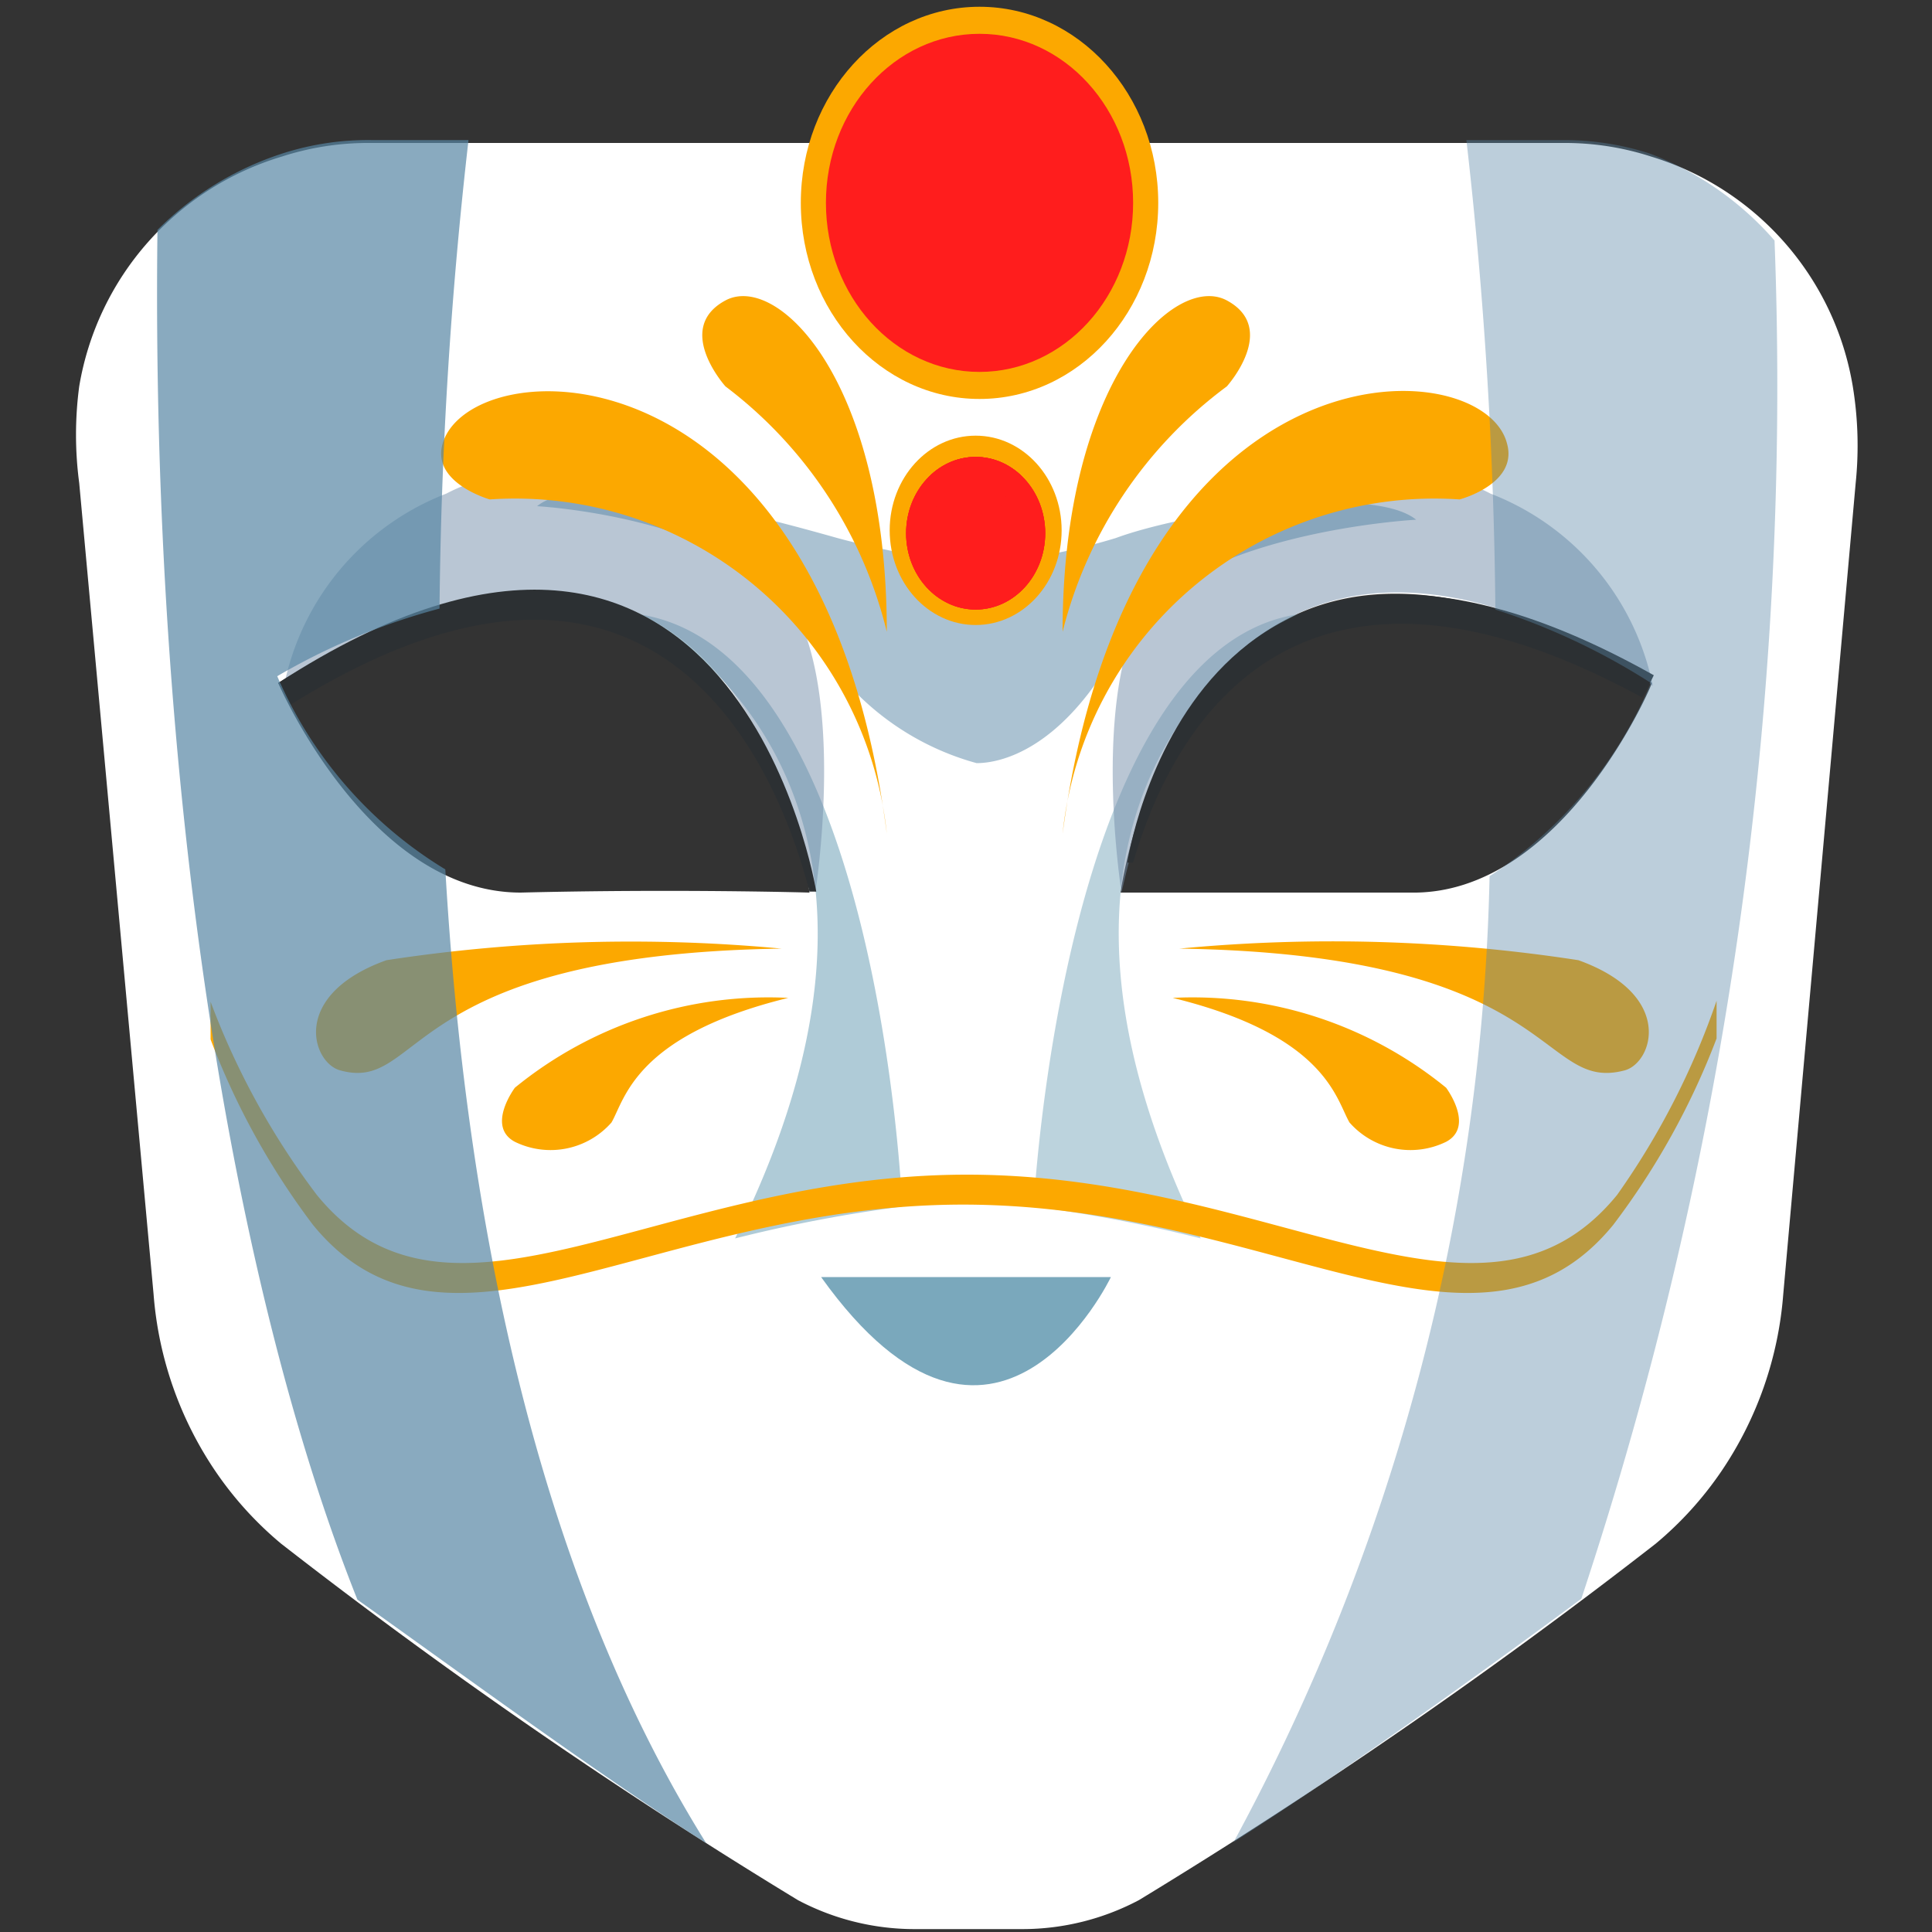
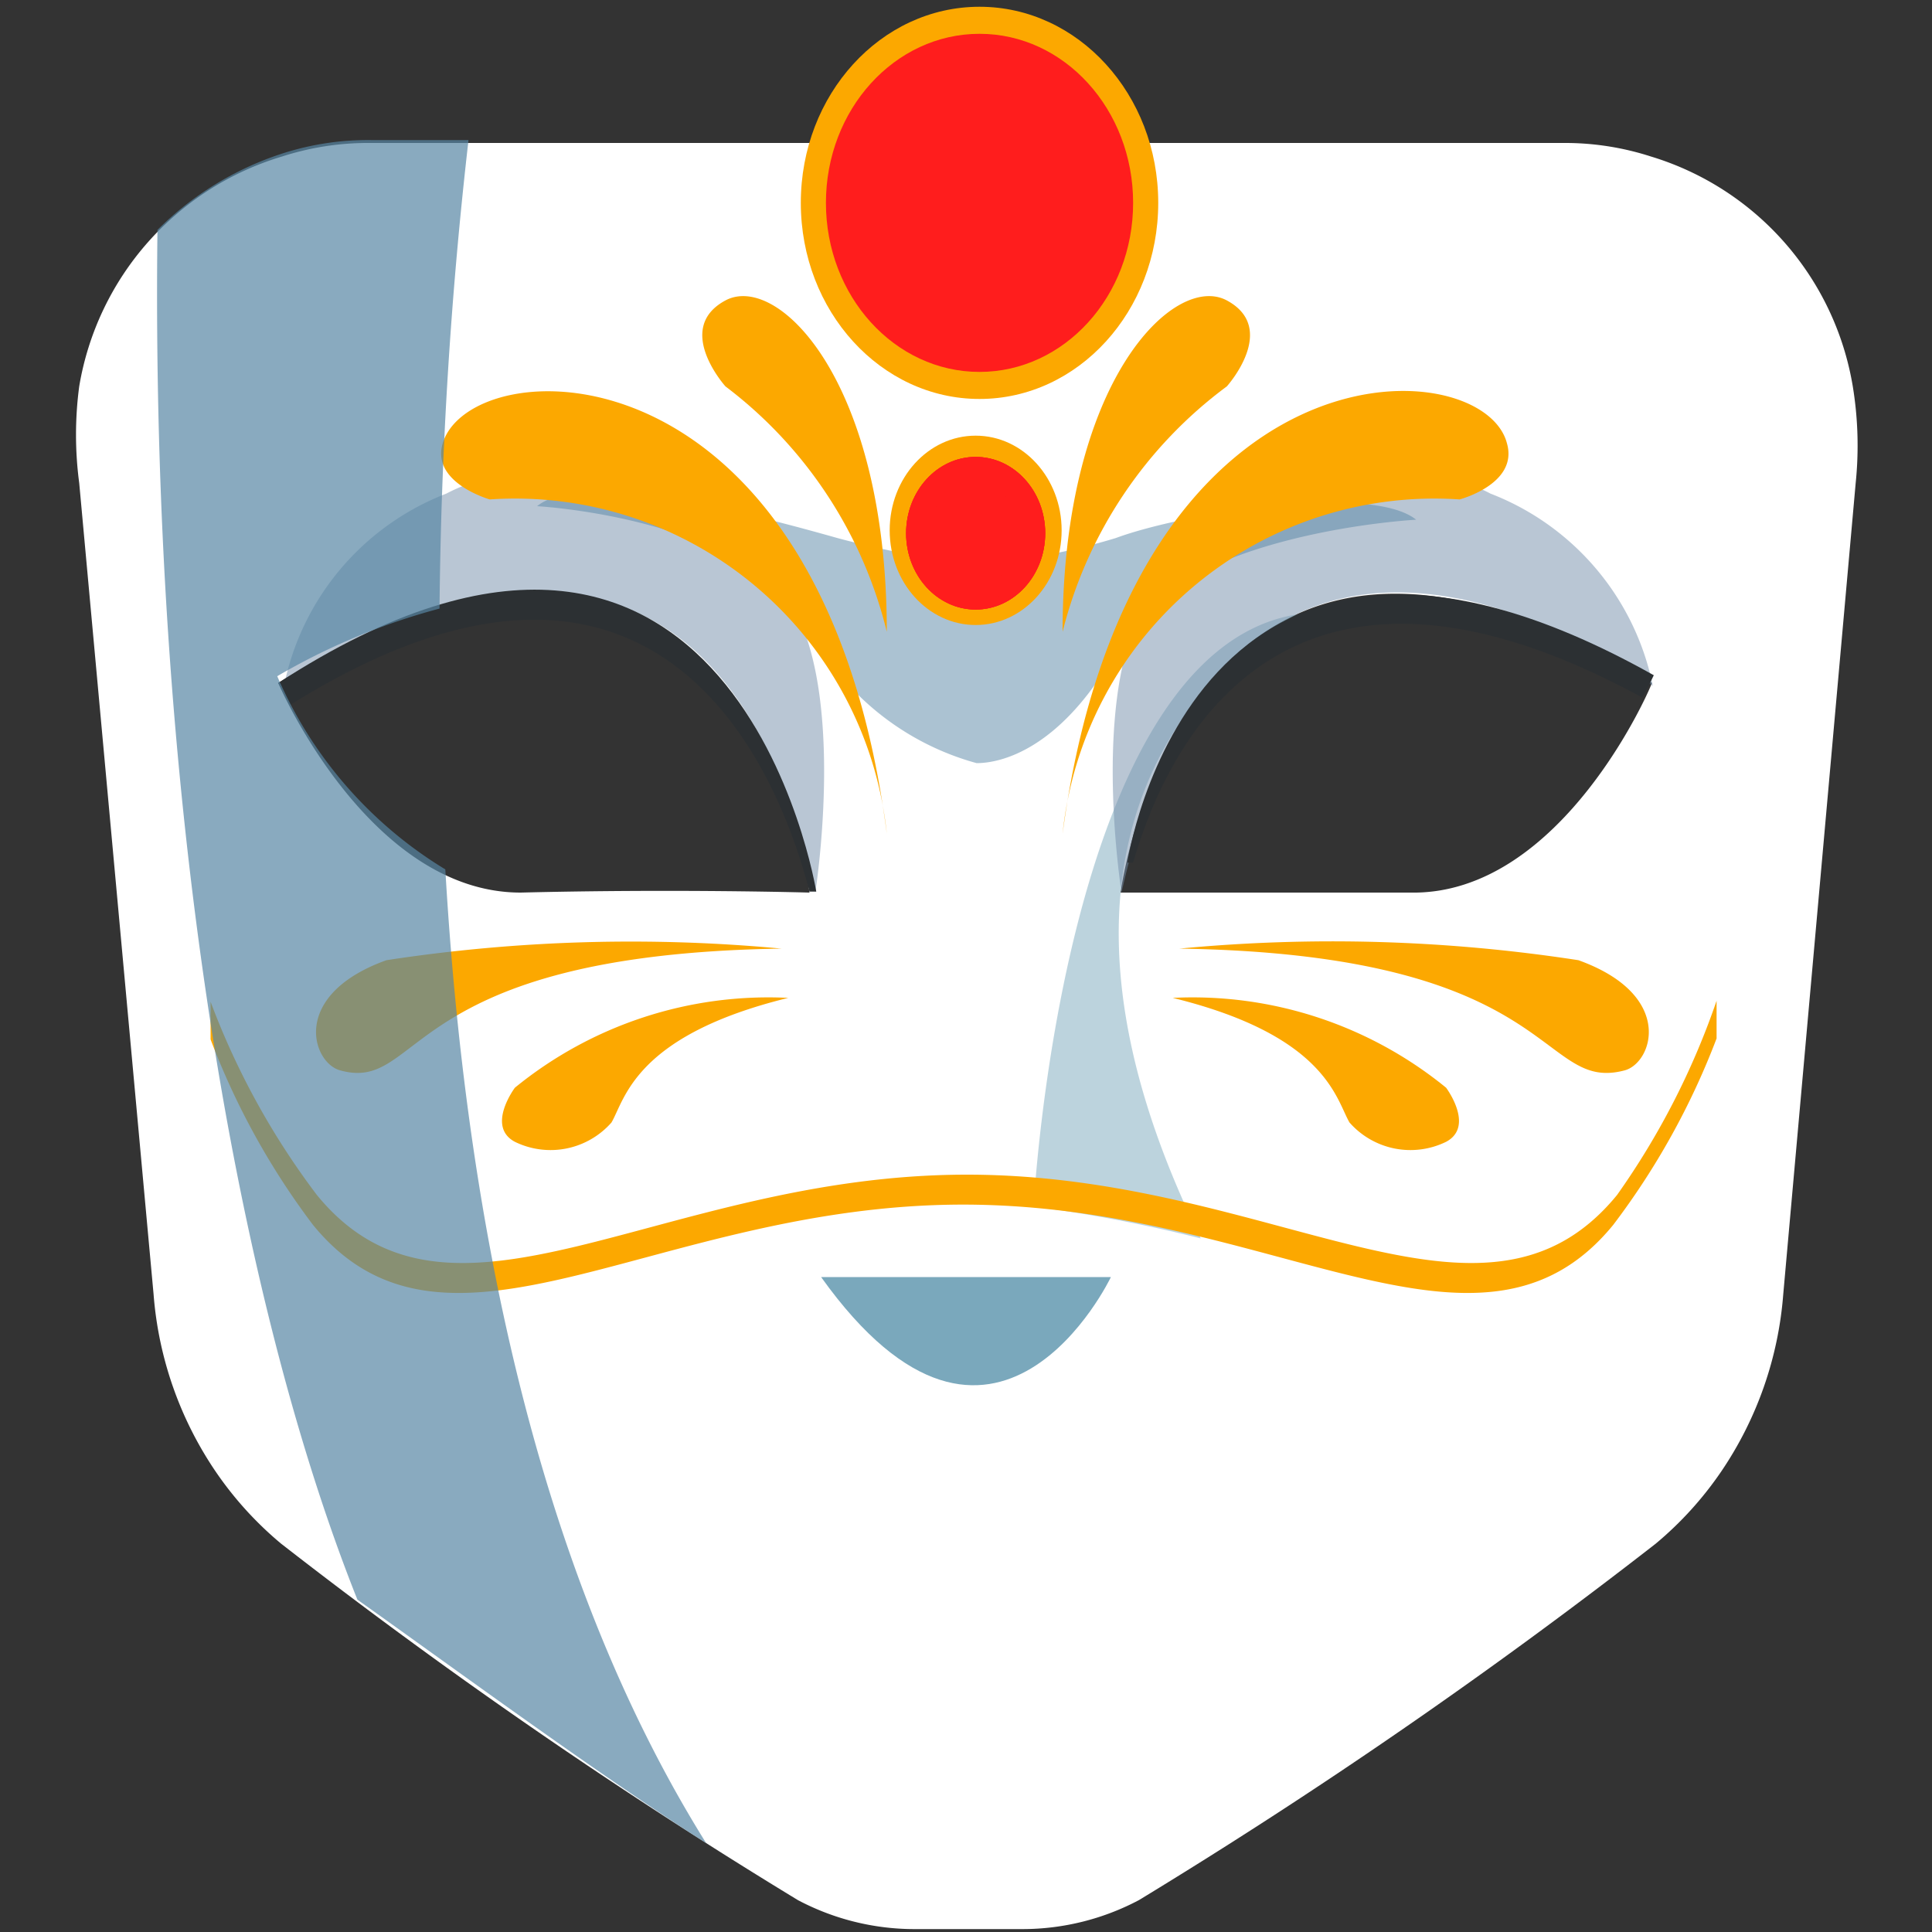
<svg xmlns="http://www.w3.org/2000/svg" viewBox="0 0 20 20">
  <rect x="0" y="0" width="20" height="20" fill="#333333" stroke="none" />
  <defs>
    <style>.cls-1,.cls-16{fill:none;}.cls-18,.cls-2{fill:#ff1d1d;}.cls-3{isolation:isolate;}.cls-4{fill:#fff;}.cls-5{opacity:0.6;}.cls-12,.cls-14,.cls-5,.cls-7{mix-blend-mode:multiply;}.cls-6{fill:#7aa8bc;}.cls-7,.cls-9{opacity:0.5;}.cls-8{fill:#748eaa;}.cls-10,.cls-19,.cls-20{fill:#5886a5;}.cls-11{fill:#2c3033;}.cls-13,.cls-14{fill:#fca800;}.cls-15{clip-path:url(#clip-path);}.cls-16,.cls-18{mix-blend-mode:overlay;}.cls-17{clip-path:url(#clip-path-2);}.cls-19{opacity:0.4;}.cls-20{opacity:0.7;}</style>
    <clipPath id="clip-path">
      <ellipse class="cls-1" cx="10.14" cy="2.1" rx="1.59" ry="1.75" />
    </clipPath>
    <clipPath id="clip-path-2">
      <ellipse class="cls-2" cx="10.1" cy="5.52" rx="0.72" ry="0.79" />
    </clipPath>
  </defs>
  <title>11</title>
  <g class="cls-3">
    <g id="Casanova">
      <path class="cls-4" d="M19.18,4a3,3,0,0,0-2.09-2.38,2.89,2.89,0,0,0-.9-.14H3.82a2.89,2.89,0,0,0-.9.14A3,3,0,0,0,.82,4a3.79,3.79,0,0,0,0,1l.77,8.4a3.78,3.78,0,0,0,.64,1.83,3.64,3.64,0,0,0,.68.75,56.47,56.47,0,0,0,5.35,3.69,2.58,2.58,0,0,0,1.2.3h1.13a2.58,2.58,0,0,0,1.2-.3,56.47,56.47,0,0,0,5.35-3.69,3.64,3.64,0,0,0,.68-.75,3.78,3.78,0,0,0,.64-1.83L19.21,5A3.79,3.79,0,0,0,19.18,4ZM5.39,9.24c-1.58,0-2.51-2.17-2.51-2.17,4.83-3,5.5,2.17,5.5,2.17S7,9.2,5.39,9.24Zm9.21,0c-1.58,0-3,0-3,0s.68-5.14,5.5-2.17C17.11,7.07,16.18,9.27,14.6,9.24Z" />
      <g class="cls-5">
-         <path class="cls-6" d="M6.62,6.36S10,8,7.61,12.82a15.06,15.06,0,0,1,1.73-.33S9.1,6.74,6.62,6.36Z" />
-       </g>
+         </g>
      <g class="cls-7">
        <path class="cls-8" d="M2.94,7.1s4.3-3.24,5.5,2.14c0,0,.36-2.27-.35-3.13s-2.33-1.6-3.47-1A2.71,2.71,0,0,0,2.94,7.1Z" />
      </g>
      <g class="cls-7">
        <path class="cls-6" d="M13.43,6.36s-3.38,1.61-1,6.46a15.06,15.06,0,0,0-1.73-.33S11,6.74,13.43,6.36Z" />
      </g>
      <g class="cls-7">
        <path class="cls-8" d="M17.11,7.1s-4.3-3.24-5.5,2.14c0,0-.36-2.27.35-3.13s2.33-1.6,3.47-1A2.71,2.71,0,0,1,17.11,7.1Z" />
      </g>
      <g class="cls-9">
        <path class="cls-10" d="M11.55,5.57a6.66,6.66,0,0,1-1.44.27,9.31,9.31,0,0,1-1.44-.27c-.71-.2-2.63-.73-3.11-.33,0,0,2.22.12,2.81,1.26a2.8,2.8,0,0,0,1.74,1.4c.24,0,.9-.13,1.5-1.26s3.05-1.26,3.05-1.26C14.19,5,12.25,5.31,11.55,5.57Z" />
      </g>
      <path class="cls-6" d="M8.5,13.22h3S10.3,15.74,8.5,13.22Z" />
      <path class="cls-1" d="M19.18,4a3,3,0,0,0-2.09-2.38,2.89,2.89,0,0,0-.9-.14H3.82a2.89,2.89,0,0,0-.9.14A3,3,0,0,0,.82,4a3.79,3.79,0,0,0,0,1l.77,8.4a3.78,3.78,0,0,0,.64,1.83,3.64,3.64,0,0,0,.68.75,56.47,56.47,0,0,0,5.35,3.69,2.58,2.58,0,0,0,1.2.3h1.13a2.58,2.58,0,0,0,1.2-.3,56.47,56.47,0,0,0,5.35-3.69,3.64,3.64,0,0,0,.68-.75,3.78,3.78,0,0,0,.64-1.83L19.21,5A3.79,3.79,0,0,0,19.18,4ZM5.39,9.24c-1.58,0-2.51-2.17-2.51-2.17,4.83-3,5.5,2.17,5.5,2.17S7,9.2,5.39,9.24Zm9.21,0c-1.58,0-3,0-3,0s.84-4.56,5.45-2C17.06,7.19,16.18,9.27,14.6,9.24Z" />
      <path class="cls-11" d="M2.88,7.07,3,7.3c3.93-2.46,5.11.88,5.38,1.93h.07S7.61,4,2.88,7.07Z" />
      <path class="cls-11" d="M11.67,8.93h.06C12,8,13.09,5.09,17,7.22c.08-.14.12-.23.12-.23C12.35,4.31,11.67,8.93,11.67,8.93Z" />
      <g class="cls-12">
        <path class="cls-13" d="M9.18,8.63A3.87,3.87,0,0,0,5.07,5.17S4.47,5,4.58,4.6C4.85,3.61,8.51,3.44,9.18,8.63Z" />
        <path class="cls-13" d="M9.18,6.54A4.53,4.53,0,0,0,7.51,4s-.54-.6,0-.89S9.18,3.94,9.18,6.54Z" />
        <path class="cls-13" d="M11,8.63a3.87,3.87,0,0,1,4.11-3.46s.61-.16.49-.58C15.35,3.61,11.69,3.44,11,8.63Z" />
        <path class="cls-13" d="M11,6.54A4.53,4.53,0,0,1,12.7,4s.54-.6,0-.89S11,3.94,11,6.54Z" />
        <path class="cls-13" d="M8.09,9.82A16.72,16.72,0,0,0,4,9.94c-1,.36-.77,1.06-.48,1.14C4.38,11.32,4.14,9.88,8.09,9.82Z" />
        <path class="cls-13" d="M8.16,10.33a4.15,4.15,0,0,0-2.83.93s-.3.4,0,.56a.84.84,0,0,0,1-.2C6.47,11.38,6.57,10.72,8.16,10.33Z" />
        <path class="cls-13" d="M12.21,9.82a16.72,16.72,0,0,1,4.13.12c1,.36.77,1.06.48,1.14C15.92,11.32,16.16,9.88,12.21,9.82Z" />
        <path class="cls-13" d="M12.14,10.33a4.15,4.15,0,0,1,2.83.93s.3.4,0,.56a.84.84,0,0,1-1-.2C13.83,11.38,13.73,10.72,12.14,10.33Z" />
      </g>
      <path class="cls-14" d="M16.74,12.37c-1.39,1.7-3.54-.21-6.73-.21s-5.34,1.91-6.73.21a7.89,7.89,0,0,1-1.1-2l0,.39a7.71,7.71,0,0,0,1.06,1.92c1.39,1.7,3.54-.21,6.73-.21s5.34,1.91,6.73.21a7.74,7.74,0,0,0,1.07-1.93l0-.39A7.92,7.92,0,0,1,16.74,12.37Z" />
      <ellipse class="cls-13" cx="10.14" cy="2.1" rx="1.85" ry="2.03" />
      <ellipse class="cls-13" cx="10.1" cy="5.49" rx="0.89" ry="0.98" />
      <ellipse class="cls-2" cx="10.14" cy="2.1" rx="1.59" ry="1.75" />
      <g class="cls-15">
        <polygon class="cls-16" points="10.57 -0.62 9.71 -0.62 9.1 0.05 9.1 0.99 9.71 1.66 10.57 1.66 11.17 0.99 11.17 0.05 10.57 -0.62" />
        <polygon class="cls-1" points="10.57 0.96 10.91 0.22 9.31 0.22 9.71 0.96 10.57 0.96" />
        <polygon class="cls-1" points="10.57 0.96 11.17 1.63 12.02 1.43 11.45 0.41 10.91 0.22 10.57 0.96" />
        <polygon class="cls-1" points="9.71 0.96 9.1 1.63 8.36 1.34 9.31 0.22 9.71 0.96" />
        <polygon class="cls-1" points="11.17 1.63 11.17 2.57 11.92 3.03 12.02 1.43 11.17 1.63" />
        <polygon class="cls-1" points="10.57 3.24 10.83 4.15 11.92 3.03 11.17 2.57 10.57 3.24" />
        <polygon class="cls-1" points="9.71 3.24 9.51 4.15 10.83 4.15 10.57 3.24 9.71 3.24" />
        <polygon class="cls-1" points="9.1 2.57 8.43 2.83 8.92 3.69 9.51 4.15 9.71 3.24 9.1 2.57" />
        <polygon class="cls-1" points="9.1 1.63 9.1 2.57 8.43 2.83 8.25 1.97 8.36 1.34 9.1 1.63" />
      </g>
      <ellipse class="cls-2" cx="10.1" cy="5.52" rx="0.72" ry="0.79" />
      <ellipse class="cls-2" cx="10.1" cy="5.52" rx="0.72" ry="0.79" />
      <g class="cls-17">
-         <polygon class="cls-18" points="10.29 4.29 9.9 4.29 9.63 4.59 9.63 5.02 9.9 5.32 10.29 5.32 10.57 5.02 10.57 4.59 10.29 4.29" />
        <polygon class="cls-2" points="10.29 5 10.45 4.67 9.72 4.67 9.9 5 10.29 5" />
        <polygon class="cls-2" points="10.29 5 10.57 5.31 10.95 5.22 10.69 4.76 10.45 4.67 10.29 5" />
        <polygon class="cls-2" points="9.9 5 9.63 5.31 9.29 5.18 9.72 4.67 9.9 5" />
        <polygon class="cls-2" points="10.57 5.31 10.57 5.74 10.91 5.95 10.95 5.22 10.57 5.31" />
        <polygon class="cls-2" points="10.29 6.04 10.41 6.45 10.91 5.95 10.57 5.74 10.29 6.04" />
        <polygon class="cls-2" points="9.9 6.04 9.81 6.45 10.41 6.45 10.29 6.04 9.9 6.04" />
        <polygon class="cls-2" points="9.63 5.74 9.32 5.85 9.54 6.25 9.81 6.45 9.9 6.04 9.63 5.74" />
        <polygon class="cls-2" points="9.63 5.31 9.63 5.74 9.32 5.85 9.24 5.46 9.29 5.18 9.63 5.31" />
      </g>
-       <path class="cls-19" d="M17.08,1.59a2.89,2.89,0,0,0-.9-.14h-1a46.17,46.17,0,0,1,.3,4.86,6.93,6.93,0,0,1,1.61.76,4.43,4.43,0,0,1-1.67,2,21.94,21.94,0,0,1-2.65,10c1.16-.74,2.67-1.83,3.6-2.52a39.84,39.84,0,0,0,2-14.06A3.23,3.23,0,0,0,17.08,1.59Z" />
      <path class="cls-20" d="M2.92,1.59a3.25,3.25,0,0,0-1.29.79c-.07,5.75.77,10.92,2.07,14.18,1,.71,2.48,1.8,3.61,2.52C5.51,16.2,4.81,12.45,4.61,9a4.35,4.35,0,0,1-1.74-2A6.78,6.78,0,0,1,4.55,6.3a46.15,46.15,0,0,1,.3-4.85h-1A2.89,2.89,0,0,0,2.92,1.59Z" />
    </g>
  </g>
</svg>